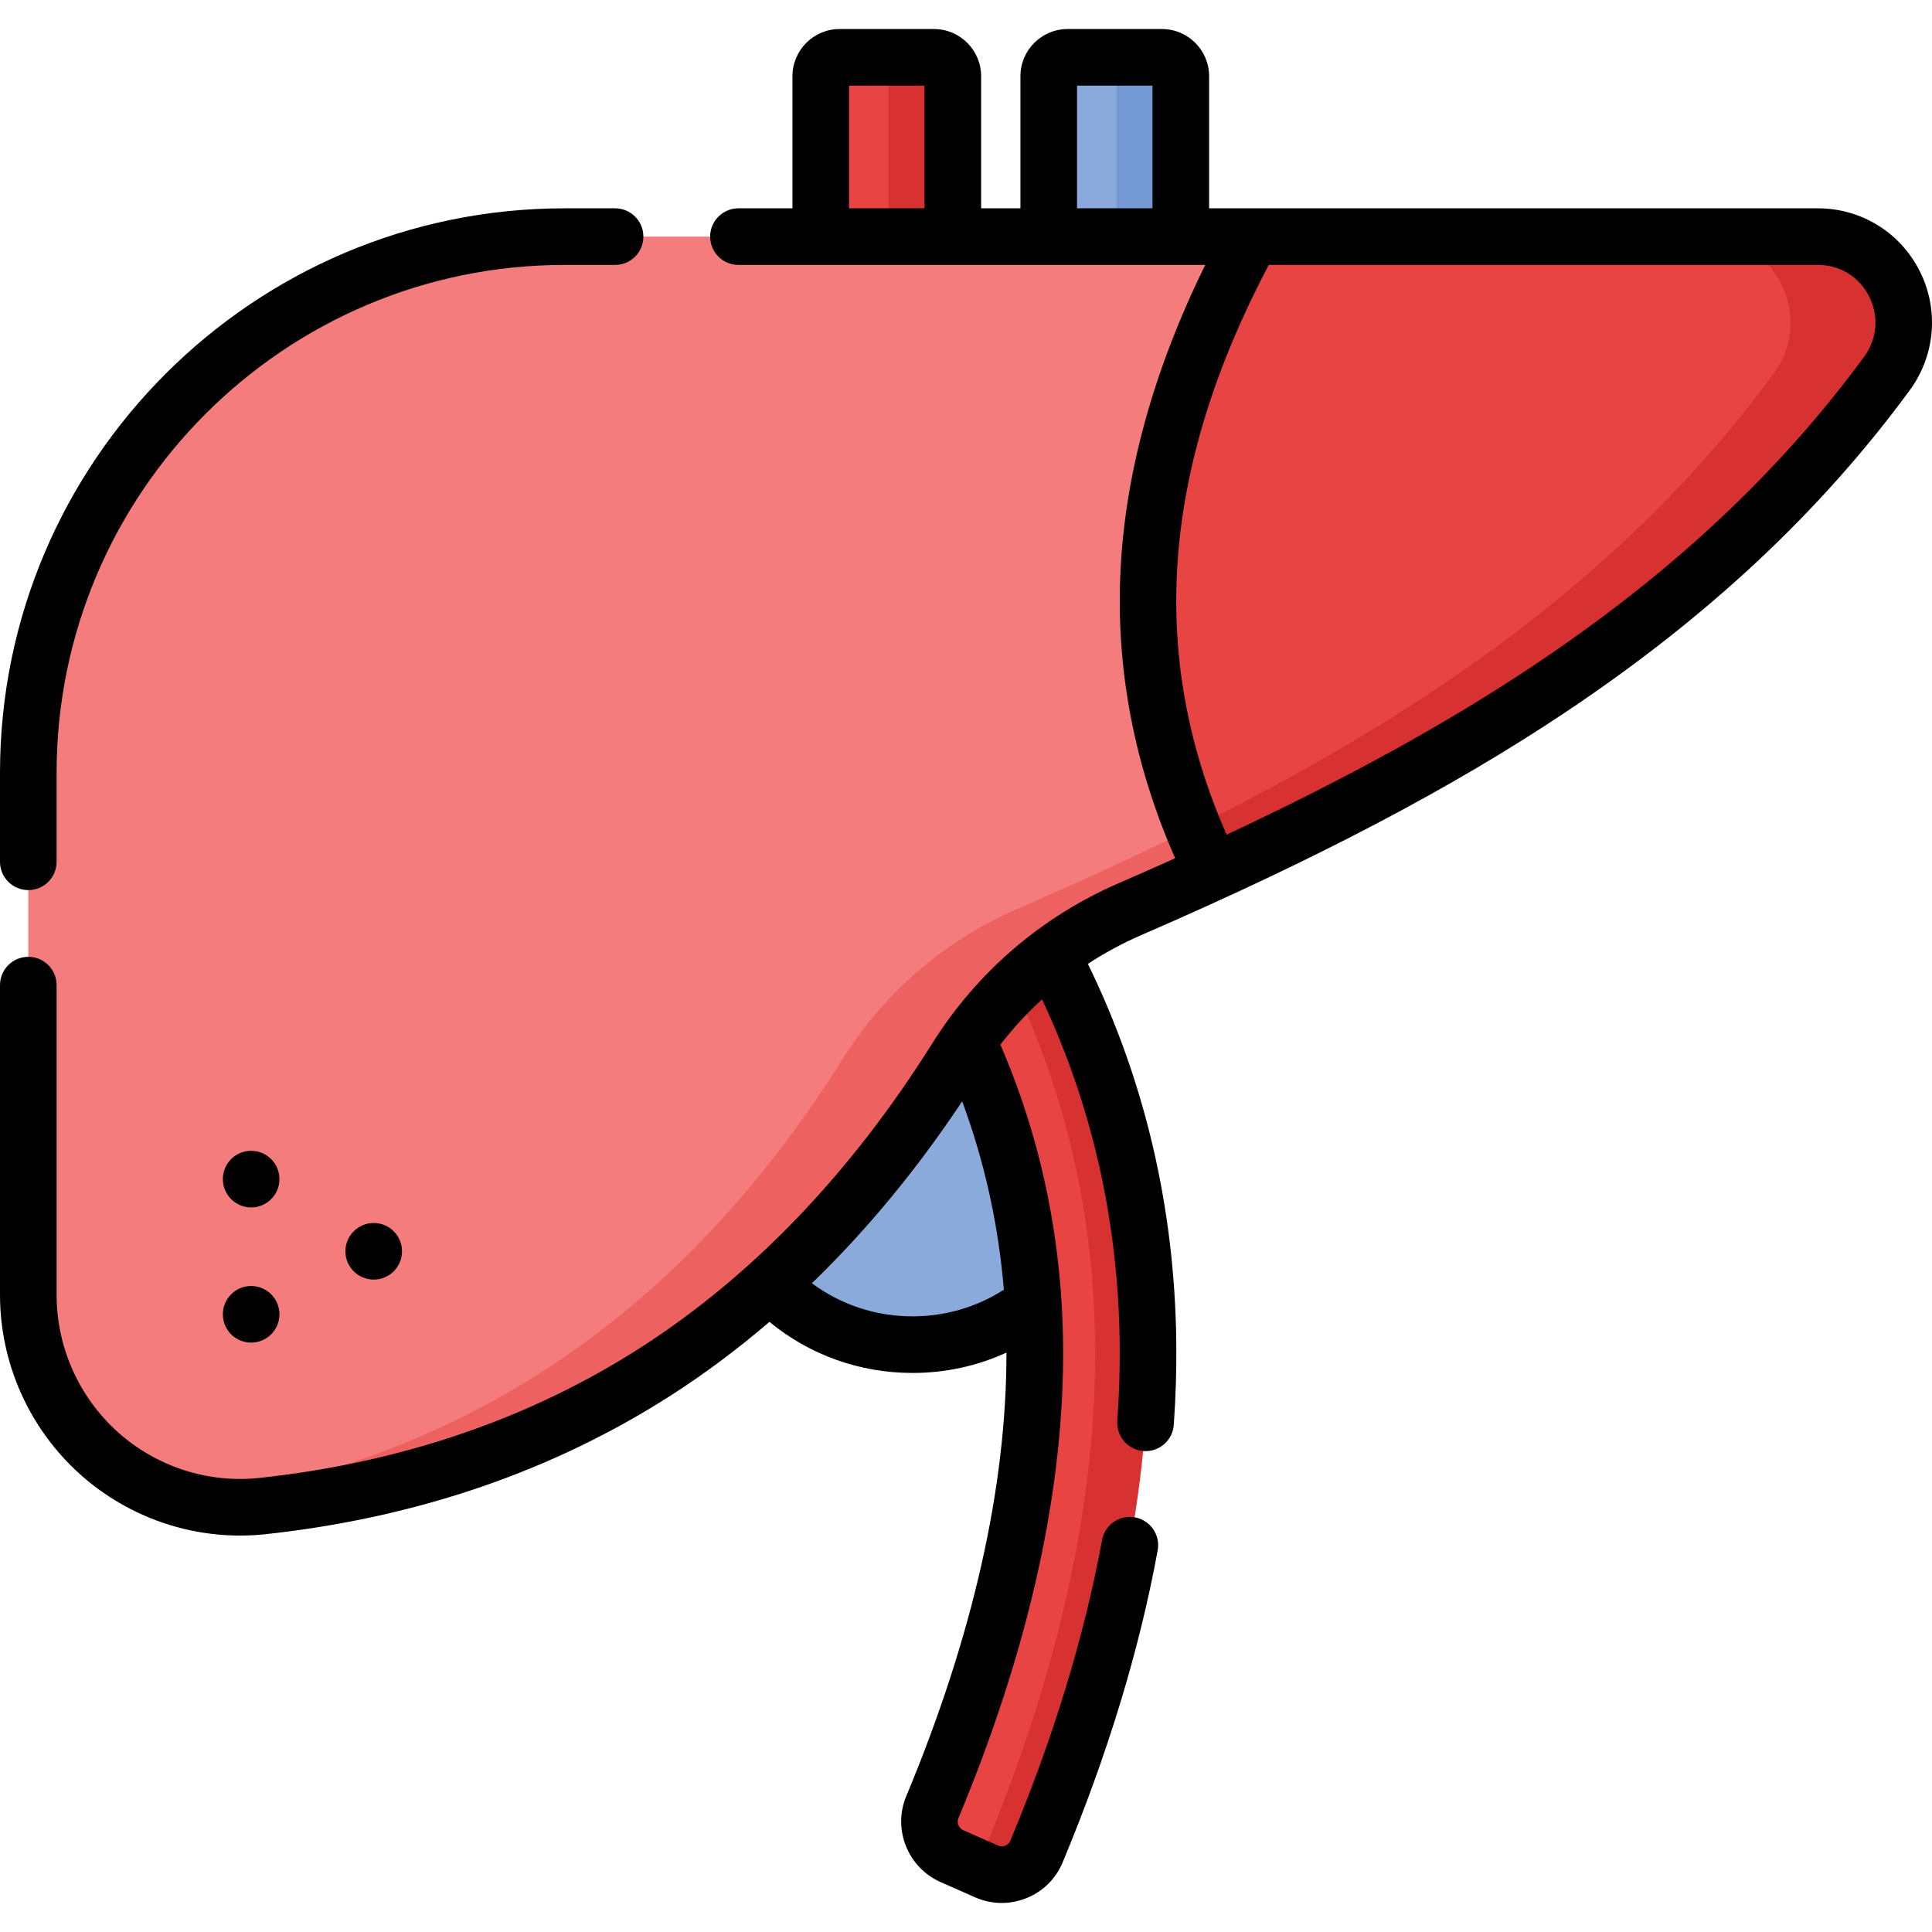
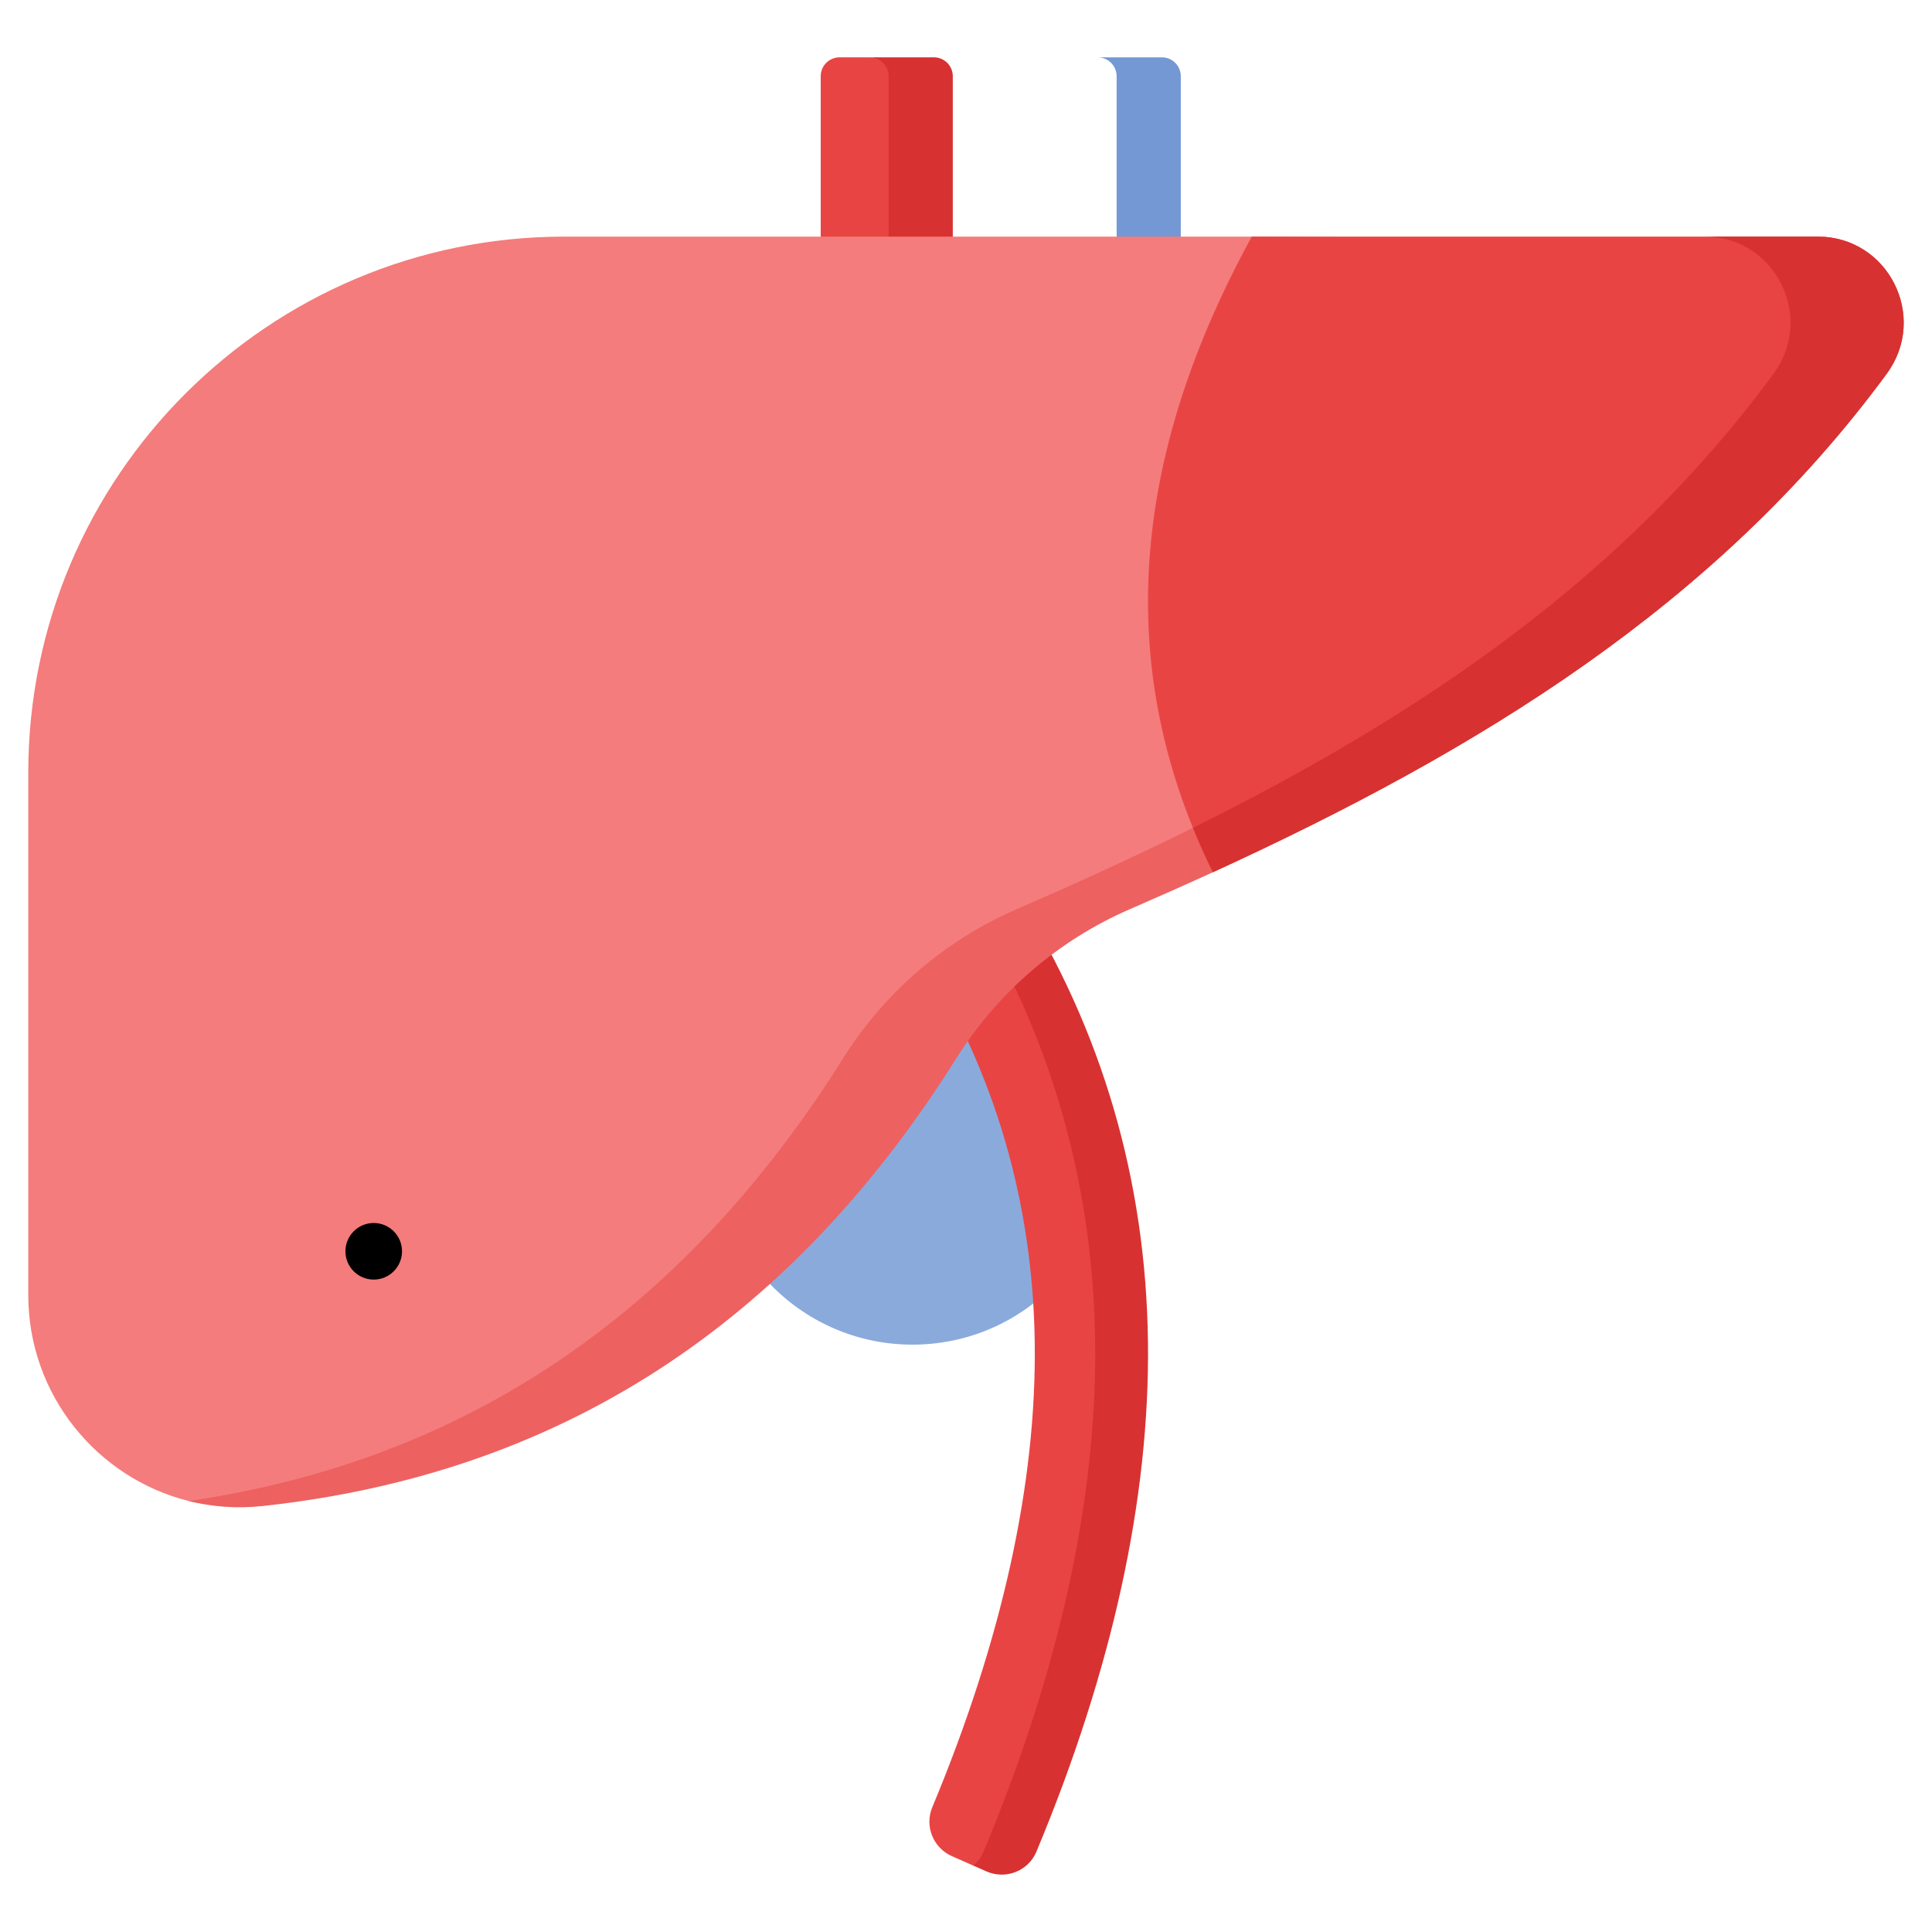
<svg xmlns="http://www.w3.org/2000/svg" id="Capa_1" enable-background="new 0 0 511.985 511.985" height="512" viewBox="0 0 511.985 511.985" width="512">
  <g>
    <g>
-       <path d="m307.91 16.193-16.999-1h-8c-2.761 0-5 2.238-5 5v58.502h34.999l-1-58.502c0-2.761-1.239-4-4-4z" fill="#8aaadc" />
      <path d="m312.91 20.195v58.5h-17v-58.5c0-2.76-2.24-5-5-5h17c2.76 0 5 2.24 5 5z" fill="#7398d4" />
      <path d="m247.493 16.193-16.958-1h-8.042c-2.761 0-5 2.238-5 5v58.502h34.999l-1-58.502c.001-2.761-1.238-4-3.999-4z" fill="#e94444" />
      <path d="m252.493 20.195v58.5h-17v-58.5c0-2.76-2.24-5-5-5h17c2.76 0 5 2.24 5 5z" fill="#d83131" />
      <path d="m294.257 303.901c0 28.959-23.476 52.435-52.435 52.435-9.393 0-18.208-2.47-25.833-6.795-3.163-1.794-6.122-3.908-8.832-6.298-10.896-9.608-17.77-23.673-17.77-39.342 0-28.959 23.476-52.435 52.435-52.435s52.435 23.476 52.435 52.435z" fill="#8aaadc" />
      <path d="m261.416 494.928-3.472-.532-5.678-2.504c-4.962-2.189-7.3-7.944-5.214-12.95 18.478-44.33 27.611-85.638 27.159-122.909-.451-37.214-10.539-71.794-29.982-102.777l24.41-15.946c22.42 35.725 34.051 75.547 34.57 118.359.503 41.427-9.433 86.801-29.544 135.002-2.15 5.153-7.14 6.511-12.249 4.257z" fill="#e94444" />
      <path d="m274.663 490.675c-2.15 5.15-8.14 7.51-13.25 5.25l-3.47-1.53c1.15-.98 2.1-2.23 2.72-3.72 20.11-48.2 30.05-93.58 29.55-135.01-.49-40.28-10.82-77.92-30.72-111.98l10.15-6.37c22.42 35.72 34.05 75.54 34.57 118.35.5 41.43-9.44 86.81-29.55 135.01z" fill="#d83131" />
      <path d="m499.003 99.025c-45.09 61.38-107.45 98.99-177.61 131.13-7.23 3.31-14.54 6.56-21.9 9.75-18.99 8.23-36.07 23.03-47.07 40.56-44.52 70.91-104.57 109.18-182.84 117.64-6.763.732-13.349 1.227-19.548-.323-24.216-6.054-42.542-28.059-42.542-54.627v-138.34c0-78.49 63.63-142.11 142.11-142.11h182.12l149.99 1c18.7 0 28.36 20.25 17.29 35.32z" fill="#f47c7c" />
      <path d="m500.003 99.025c-45.09 61.38-108.45 99.99-178.61 132.13-24.35-49.68-24.42-105 10.33-168.45h149.99c18.7 0 29.36 21.25 18.29 36.32z" fill="#e94444" />
      <path d="m316.133 219.374c1.59 3.96 3.35 7.89 5.26 11.78-7.23 3.31-14.54 6.56-21.9 9.75-18.99 8.23-35.07 22.03-46.07 39.56-44.52 70.91-105.57 110.18-183.84 118.64-6.76.73-13.35.23-19.55-1.33 73.28-10.73 130.87-49.59 173.39-117.31 11-17.53 27.08-31.33 46.07-39.56 7.36-3.19 14.67-6.44 21.9-9.75 8.35-3.829 16.6-7.739 24.74-11.78z" fill="#ee6161" />
      <path d="m500.003 99.025c-45.09 61.38-108.45 99.99-178.61 132.13-1.91-3.89-3.67-7.82-5.26-11.78 60.24-29.87 114.15-66.28 153.87-120.35 11.07-15.07.41-36.32-18.29-36.32h30c18.7 0 29.36 21.25 18.29 36.32z" fill="#d83131" />
    </g>
    <g>
-       <path d="m7.5 235.876c4.143 0 7.5-3.358 7.5-7.5v-23.561c0-74.225 60.386-134.611 134.61-134.611h13.391c4.143 0 7.5-3.358 7.5-7.5s-3.357-7.5-7.5-7.5h-13.391c-82.495 0-149.61 67.115-149.61 149.611v23.561c0 4.142 3.357 7.5 7.5 7.5z" />
-       <path d="m508.694 71.771c-5.173-10.219-15.508-16.567-26.971-16.567h-161.306v-35.011c0-6.893-5.607-12.5-12.5-12.5h-25c-6.893 0-12.5 5.607-12.5 12.5v35.011h-10.417v-35.011c0-6.893-5.607-12.5-12.5-12.5h-25c-6.893 0-12.5 5.607-12.5 12.5v35.011h-14.313c-4.143 0-7.5 3.358-7.5 7.5s3.357 7.5 7.5 7.5h123.703c-13.715 27.892-21.276 55.275-22.48 81.551-1.179 25.741 3.714 51.162 14.513 75.682-4.841 2.179-9.802 4.373-14.905 6.585-20.491 8.885-37.589 23.566-49.444 42.454-21.546 34.325-47.443 61.384-76.972 80.424-29.417 18.968-63.503 30.66-101.313 34.751-13.63 1.477-27.324-2.949-37.563-12.141-10.312-9.255-16.226-22.508-16.226-36.359v-82.089c0-4.142-3.357-7.5-7.5-7.5s-7.5 3.358-7.5 7.5v82.089c0 18.104 7.729 35.425 21.205 47.522 11.707 10.508 26.866 16.257 42.418 16.257 2.254-.001 4.518-.121 6.778-.366 40.153-4.345 76.432-16.813 107.829-37.058 8.884-5.729 17.439-12.152 25.672-19.204 10.667 8.763 23.888 13.534 37.926 13.534 8.729 0 17.146-1.848 24.881-5.39.039 35.615-8.879 75.162-26.574 117.61-3.627 8.7.46 18.882 9.109 22.698l9.15 4.037c2.268 1 4.665 1.501 7.066 1.501 2.198 0 4.4-.42 6.508-1.262 4.39-1.754 7.808-5.118 9.623-9.471 11.881-28.475 20.359-56.307 25.2-82.723.747-4.075-1.951-7.982-6.025-8.729-4.068-.746-7.981 1.95-8.728 6.025-4.648 25.365-12.82 52.163-24.29 79.651-.322.773-.909 1.143-1.345 1.317-.369.146-1.114.337-1.955-.034l-9.149-4.036c-1.236-.545-1.827-1.982-1.318-3.203 18.868-45.266 28.2-87.62 27.735-125.886-.338-27.828-5.932-54.415-16.612-79.104 3.342-4.327 7.028-8.342 11.034-12.004 13.255 28.205 20.187 58.741 20.578 90.925.082 6.78-.128 13.767-.624 20.766-.292 4.132 2.819 7.718 6.951 8.011.181.013.359.019.538.019 3.9 0 7.193-3.02 7.474-6.971.524-7.41.747-14.815.659-22.007-.431-35.501-8.309-69.157-23.425-100.147 4.479-2.92 9.216-5.488 14.194-7.647 46.604-20.209 82.299-38.958 112.332-59.006 37.714-25.174 67.559-53.08 91.239-85.313 6.824-9.284 7.835-21.428 2.64-31.692zm-293.542 268.291c14.446-13.963 27.761-30.058 39.828-48.201 5.9 15.905 9.6 32.606 11.049 49.909-7.212 4.632-15.5 7.066-24.199 7.066-9.767 0-19.006-3.081-26.678-8.774zm70.265-317.369h20v32.511h-20zm-60.417 0h20v32.511h-20zm268.968 71.891c-22.629 30.801-51.243 57.531-87.479 81.719-22.864 15.261-49.192 29.793-81.433 44.882-20.938-47.582-17.268-97.09 11.171-150.981h145.498c5.864 0 10.943 3.118 13.587 8.342 2.666 5.268 2.164 11.263-1.344 16.038z" />
-       <path d="m66.555 340.796c-4.142 0-7.5 3.358-7.5 7.5 0 4.142 3.358 7.5 7.5 7.5s7.5-3.358 7.5-7.5c0-4.142-3.358-7.5-7.5-7.5z" />
      <path d="m91.537 331.596c0 4.142 3.358 7.5 7.5 7.5s7.5-3.358 7.5-7.5c0-4.142-3.358-7.5-7.5-7.5-4.143 0-7.5 3.357-7.5 7.5z" />
-       <path d="m74.055 312.47c0-4.142-3.358-7.5-7.5-7.5s-7.5 3.358-7.5 7.5c0 4.142 3.358 7.5 7.5 7.5s7.5-3.358 7.5-7.5z" />
    </g>
  </g>
</svg>